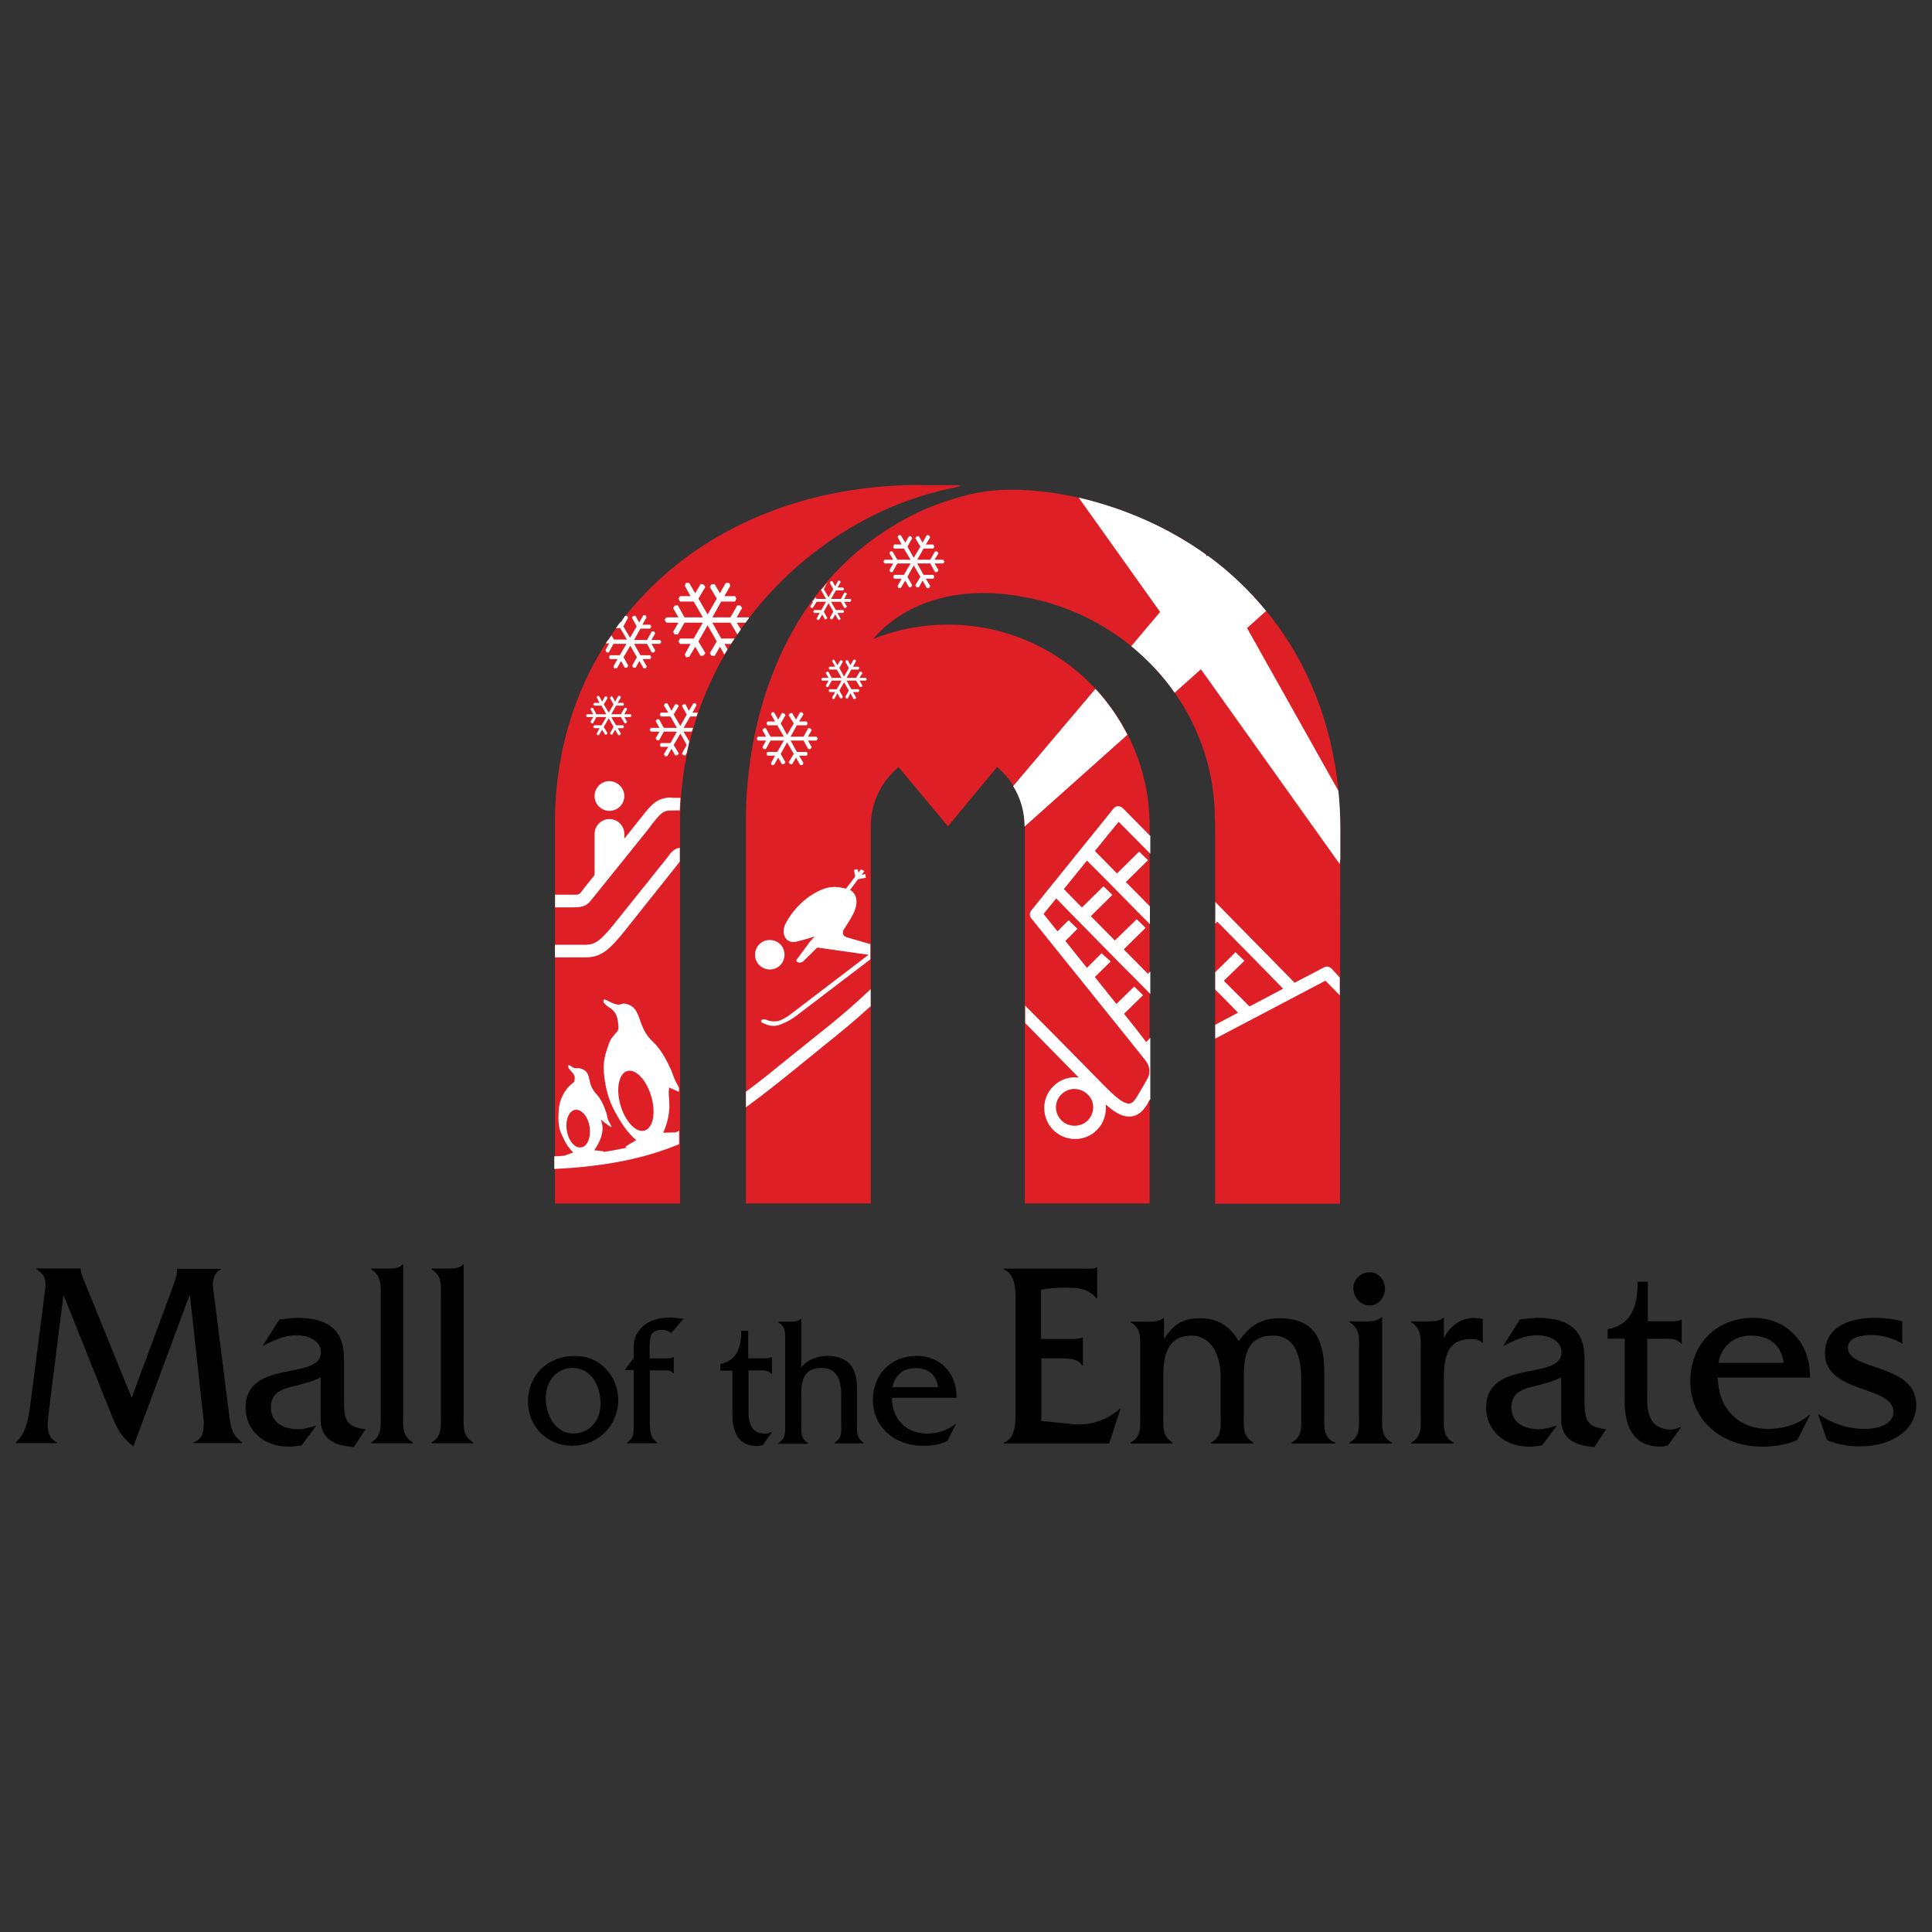
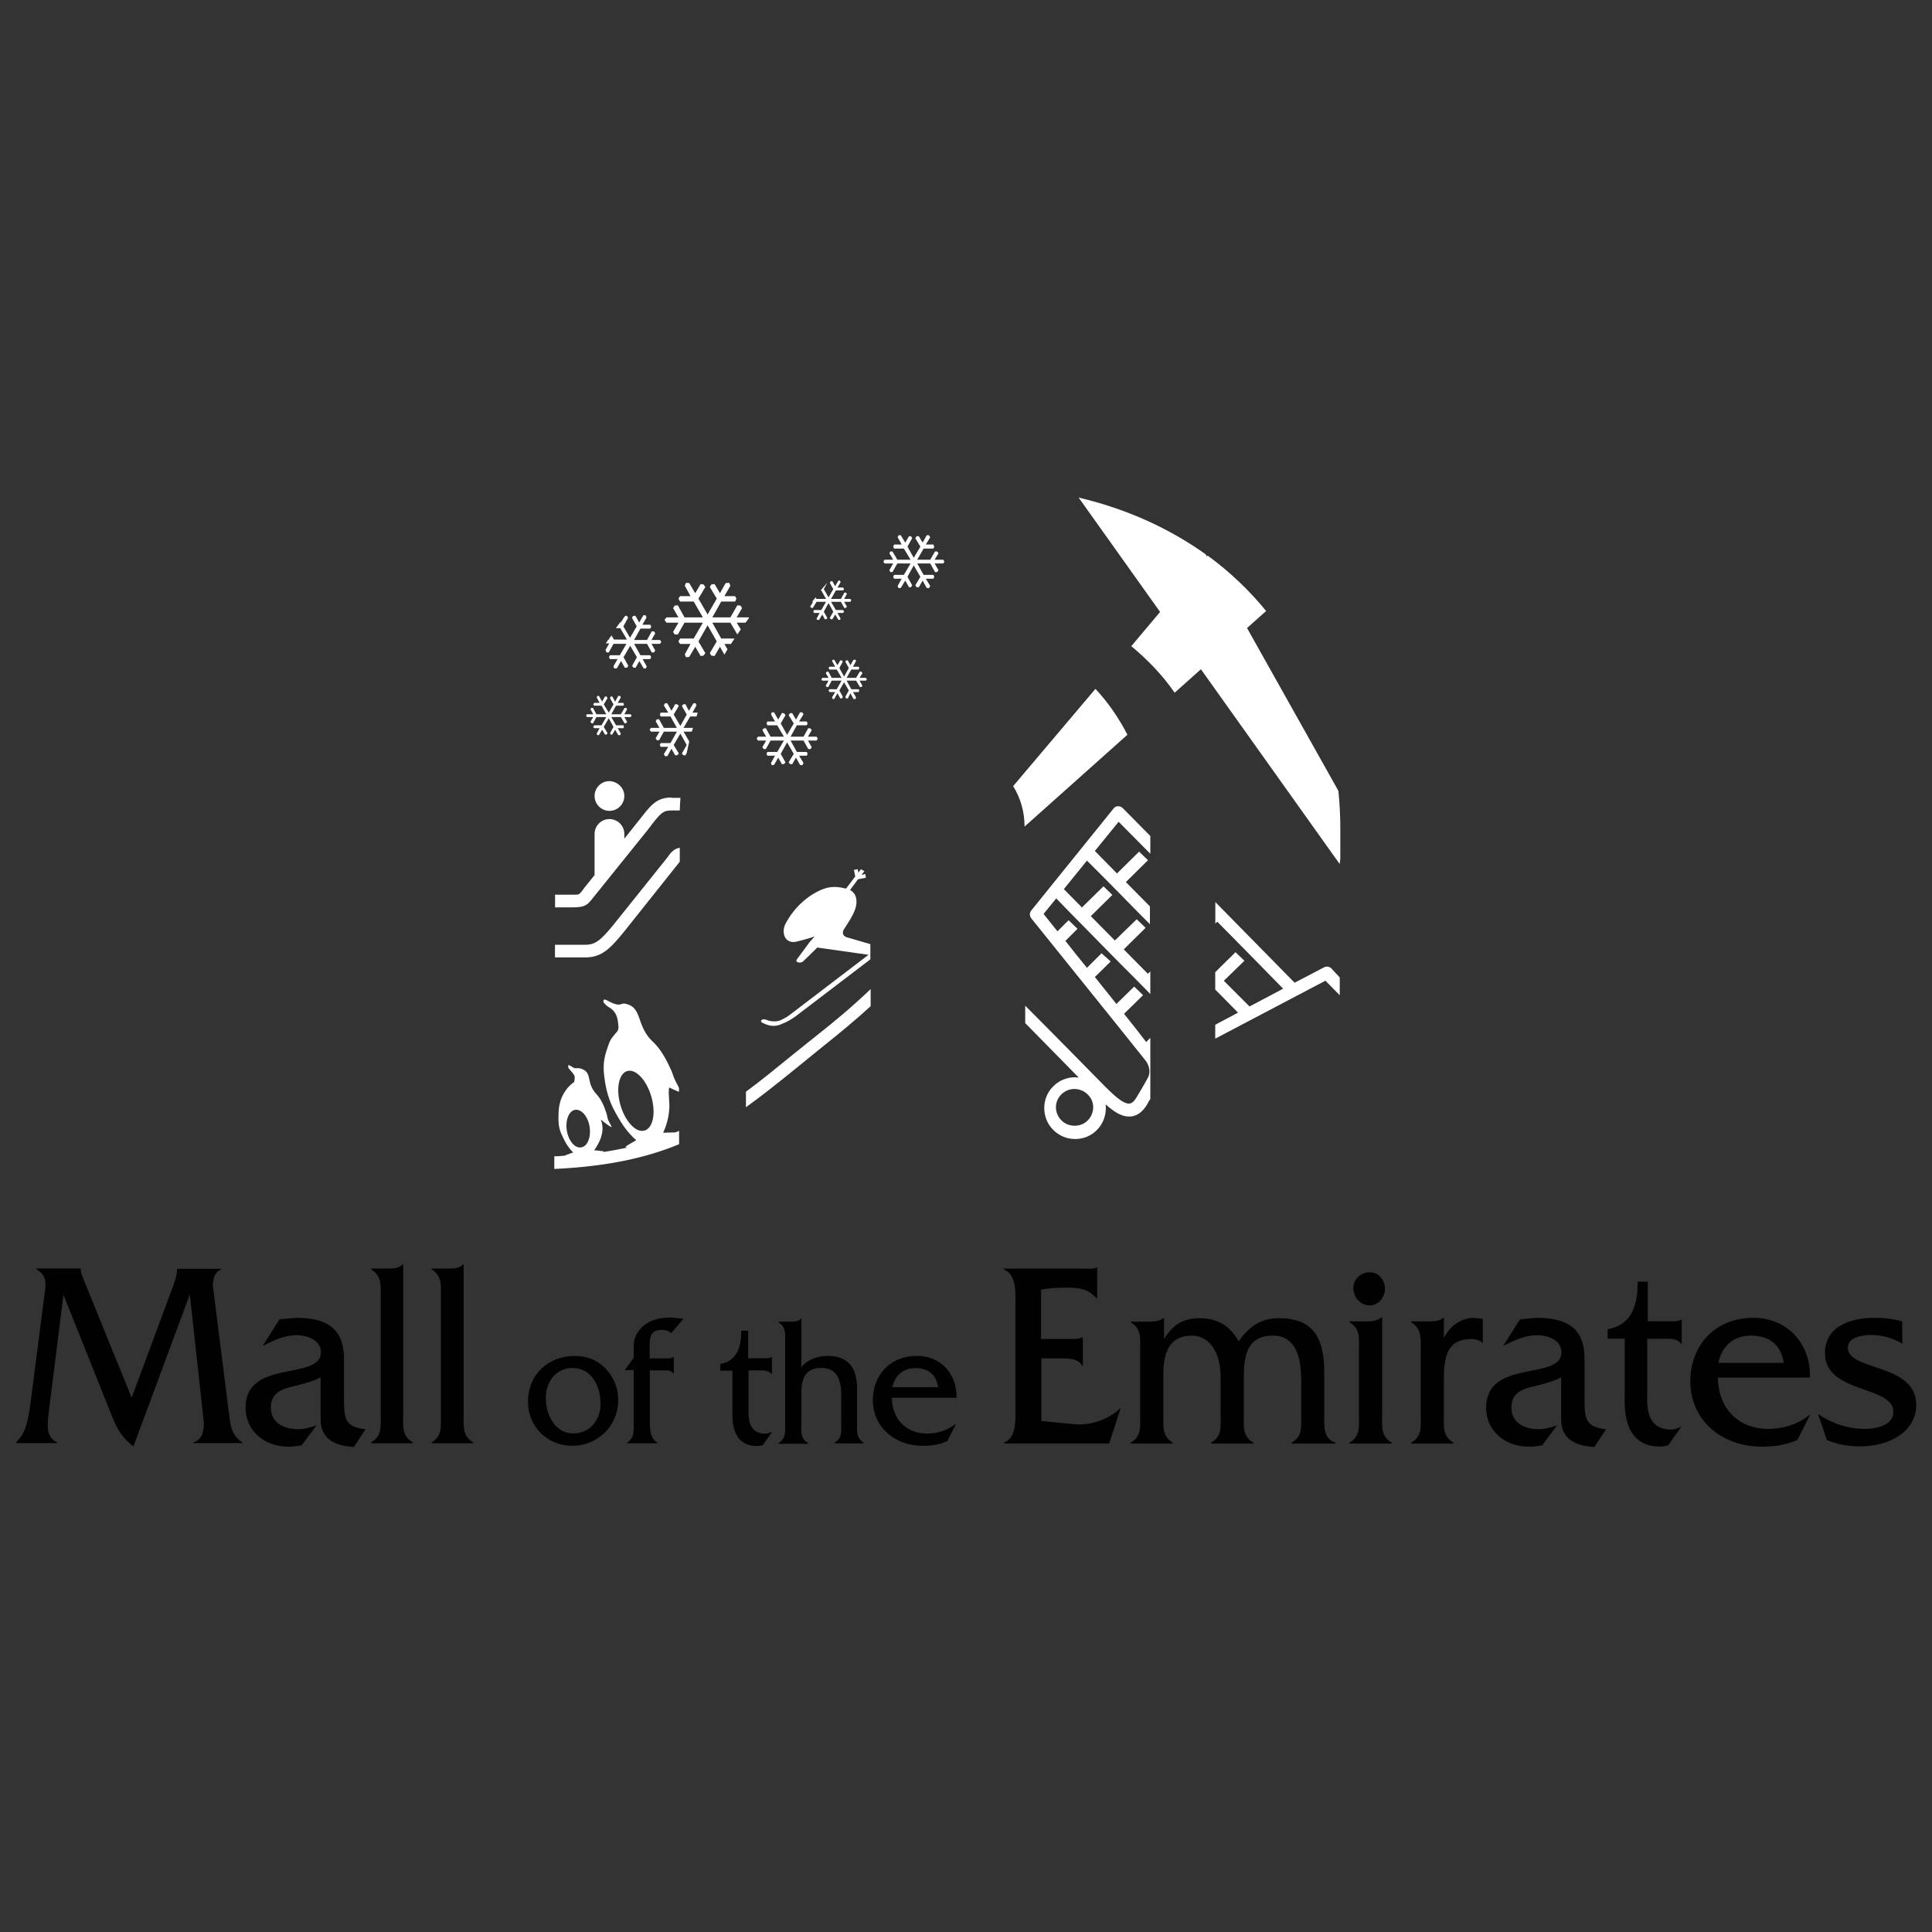
<svg xmlns="http://www.w3.org/2000/svg" xmlns:xlink="http://www.w3.org/1999/xlink" version="1.1" id="Layer_1" x="0px" y="0px" viewBox="0 0 200 200" style="enable-background:new 0 0 200 200;" xml:space="preserve">
  <rect x="0" y="0" width="200" height="200" fill="#333333" stroke="none" />
  <style type="text/css">
	.st0{fill:#010101;}
	.st1{fill:#FFFFFF;}
	.st2{fill:#DE1F26;}
	.st3{clip-path:url(#SVGID_2_);fill:url(#SVGID_3_);}
	.st4{clip-path:url(#SVGID_5_);fill:url(#SVGID_6_);}
	.st5{clip-path:url(#SVGID_8_);fill:url(#SVGID_9_);}
</style>
  <g>
    <path class="st0" d="M17.94,133.08c0.2-0.59,0.39-1.11,0.39-1.7v-0.03h4.52v0.1c-0.62,0.2-0.82,0.98-0.82,1.61l1.7,13.47   c0.16,1.28,0.3,2.03,1.34,2.79v0.07h-5.05v-0.07c0.92-0.3,1.08-1.11,1.08-2.07L19.65,134l-5.84,15.74   c-1.31-1.05-1.67-1.8-2.29-3.31l-4.95-12.39l-1.48,11.8c-0.2,1.67-0.39,2.88,0.82,3.48v0.07H1.65v-0.07   c1.08-1.02,1.25-2.36,1.48-3.84l1.48-11.51c0.1-0.75,0.39-1.87-0.82-2.56v-0.1h4.56v0.03c0,0.43,0.2,0.85,0.36,1.25l4.92,12.1   L17.94,133.08z M37.84,147.96c-2.16-0.26-2.23-1.08-2.23-3.25v-4.13c-0.03-3.34-2.16-4.16-4.98-4.16l-1.7,0.16l-1.74,2.75   c1.18-0.59,2.23-1.11,3.54-1.11c0.95,0,2.49,0.43,2.49,1.77c0,2.98-7.8,0.62-7.8,5.74c0,2.29,1.84,4.03,4.46,4.03   c0.46,0,0.92-0.07,1.34-0.13l1.54-2.07c-0.62,0.2-1.25,0.39-1.87,0.39c-1.38,0-2.85-0.56-2.85-2.26c0-1.67,1.41-1.97,2.66-2.26   c0.85-0.23,1.74-0.43,2.49-0.85v4.36c0,2.2,1.74,2.75,3.44,2.85L37.84,147.96z M38.43,131.34v0.07c1.11,0.69,0.98,1.7,0.98,2.98   v11.97c0,1.25,0.16,2.29-0.98,2.95v0.1h4.29v-0.1c-1.15-0.69-0.98-1.7-0.98-2.95v-15.47h-0.07c-0.39,0.46-1.08,0.43-1.67,0.43   h-1.57V131.34z M44.69,131.34v0.07c1.11,0.69,0.95,1.7,0.95,2.98v11.97c0,1.25,0.16,2.29-0.95,2.95v0.1h4.29v-0.1   c-1.15-0.69-0.98-1.7-0.98-2.95v-15.47h-0.07c-0.39,0.46-1.08,0.43-1.67,0.43h-1.57V131.34z M54.66,145.08   c0,2.72,2.1,4.59,4.59,4.59c2.56,0,4.75-2,4.75-4.75c0-1.31-0.56-2.56-1.51-3.44c-0.89-0.82-1.87-1.11-3.05-1.11   C56.86,140.36,54.66,142.22,54.66,145.08 M62.17,145.31c0,1.74-1.15,3.08-2.82,3.08c-1.87,0-2.85-1.9-2.85-3.67   c0-1.7,1.08-3.11,2.79-3.11C61.22,141.63,62.17,143.47,62.17,145.31 M67.25,141.86h1.74c0.3,0,0.52,0.07,0.69,0.3h0.07v-1.67h-0.07   l-0.3,0.13h-2.13v-1.28c0-1.15,0.23-1.67,1.31-1.67c0.36,0,0.62,0.1,0.92,0.33l1.28-1.48l-1.25-0.13c-1.21,0-2.39,0.23-3.25,1.21   c-0.72,0.85-0.66,1.44-0.66,2.49v0.46l-0.92,1.28h0.92v5.44c0,0.85,0.1,1.57-0.69,2.07v0.07h3.15v-0.07   c-0.89-0.49-0.79-1.77-0.79-2.72v-4.75H67.25z M77.45,141.86h1.08c0.46,0,1.02-0.03,1.31,0.36h0.07v-1.74h-0.07   c-0.2,0.13-0.46,0.13-0.69,0.13h-1.7v-2.85h-0.72c0,1.77-0.46,3.11-2.16,3.44v0.69h1.25v4c0,0.75-0.26,3.8,2.56,3.8   c0.2,0,0.39-0.03,0.59-0.1l0.98-1.38c-0.23,0.1-0.46,0.2-0.72,0.2c-1.93,0-1.74-1.97-1.74-2.69v-3.87H77.45z M80.59,136.82v0.07   c0.79,0.49,0.69,1.18,0.69,2.07v8.36c0,0.89,0.1,1.57-0.69,2.07v0.07h3.05v-0.07c-0.79-0.49-0.69-1.18-0.69-2.07v-3.05   c0-1.7,0.49-2.66,2.1-2.66c1.57,0,2.03,1.21,2.03,2.75v2.92c0,0.89,0.13,1.57-0.69,2.07v0.07h3.02v-0.07   c-0.79-0.49-0.69-1.18-0.69-2.07v-3.48c0-1.87-0.59-3.44-3.11-3.44c-0.89,0-2.13,0.39-2.66,1.21v-5.05h-0.07   c-0.26,0.3-0.69,0.3-1.11,0.3H80.59z M99.02,144.72c0.07-2.46-1.61-4.36-4.1-4.36c-2.72,0-4.56,1.93-4.56,4.59s2.13,4.72,5.21,4.72   c0.85,0,1.74-0.13,2.49-0.49l0.92-1.8h-0.03c-0.85,0.69-1.9,1.02-2.98,1.02c-2.07,0-3.61-1.38-3.64-3.7h6.69V144.72z M92.39,143.6   c0.23-1.21,1.11-1.97,2.36-1.97c1.31,0,2.16,0.62,2.36,1.97H92.39z M107.77,140.62h1.93c0.82,0,1.9-0.03,2.33,0.75h0.07v-2.92   h-0.07c-0.3,0.16-0.72,0.16-1.15,0.16h-3.11v-5.11c0.85-0.16,1.74-0.2,2.66-0.2c1.21,0,2.26,0.1,3.08,1.11h0.07v-3.21h-0.07   c-0.33,0.2-0.79,0.13-1.21,0.13h-8.36v0.1c1.34,0.52,1.18,2.52,1.18,3.77v10.36c0,1.25,0.16,3.28-1.18,3.77v0.1h10.88l1.18-3.61   h-0.07c-1.31,1.21-3.11,1.77-4.82,1.61l-3.31-0.33v-6.49H107.77z M117.05,136.78v0.1c1.15,0.69,0.98,1.67,0.98,2.95v6.56   c0,1.28,0.16,2.29-0.98,2.95v0.1h4.33v-0.1c-1.11-0.72-0.95-1.7-0.95-2.95v-4.2c0-2.62,0.95-3.93,2.95-3.93   c1.61,0,2.98,1.44,2.98,4.33v3.8c0,1.28,0.16,2.29-0.98,2.95v0.1h4.36v-0.1c-1.15-0.69-0.98-1.7-0.98-2.95v-3.97   c0-2.59,0.66-4.16,3.02-4.16c2.1,0,2.92,1.8,2.92,4.59v3.54c0,1.28,0.16,2.29-0.98,2.95v0.1h4.52v-0.1   c-1.31-0.43-1.15-1.77-1.15-2.95v-4.23c0-3.48-0.98-5.7-4.69-5.7c-1.93,0-3.15,0.92-4.16,2.39c-0.95-1.64-2.23-2.39-4.07-2.39   c-1.74,0-2.75,0.69-3.67,2.16v-2.16h-0.07c-0.43,0.33-1.05,0.36-1.61,0.36h-1.77V136.78z M139.7,136.78v0.1   c1.15,0.69,0.98,1.67,0.98,2.95v6.56c0,1.28,0.16,2.29-0.98,2.95v0.1h4.36v-0.1c-1.15-0.69-0.98-1.7-0.98-2.95v-10.03h-0.07   c-0.46,0.43-1.11,0.43-1.7,0.43H139.7L139.7,136.78z M141.8,135.14c0.89,0,1.57-0.82,1.57-1.74c0-0.92-0.69-1.7-1.57-1.7   c-0.85,0-1.7,0.66-1.7,1.61C140.09,134.32,140.85,135.14,141.8,135.14 M146.09,136.78v0.1c1.11,0.69,0.98,1.67,0.98,2.95v6.56   c0,1.28,0.16,2.29-0.98,2.95v0.1h4.36v-0.1c-1.15-0.69-0.98-1.7-0.98-2.95v-3.84c0-2.82,0.85-3.93,2.82-3.93   c0.46,0,0.92,0.1,1.21,0.43v-2.52l-0.95-0.1c-1.31,0-2.49,0.85-3.08,2.1v-2.1h-0.07c-0.36,0.33-0.98,0.36-1.57,0.36H146.09   L146.09,136.78z M166.26,147.96c-2.16-0.26-2.23-1.08-2.23-3.25v-4.13c-0.03-3.34-2.16-4.16-4.98-4.16l-1.7,0.16l-1.74,2.75   c1.18-0.59,2.23-1.11,3.54-1.11c0.95,0,2.49,0.43,2.49,1.77c0,2.98-7.8,0.62-7.8,5.74c0,2.29,1.84,4.03,4.46,4.03   c0.43,0,0.92-0.07,1.34-0.13l1.54-2.07c-0.62,0.2-1.25,0.39-1.87,0.39c-1.38,0-2.85-0.56-2.85-2.26c0-1.67,1.41-1.97,2.66-2.26   c0.85-0.23,1.74-0.43,2.49-0.85v4.36c0,2.2,1.74,2.75,3.44,2.85L166.26,147.96z M170.58,138.59h1.57c0.69,0,1.48-0.07,1.87,0.52   h0.07v-2.49h-0.07c-0.26,0.16-0.66,0.16-0.98,0.16h-2.46v-4.1h-1.05c0,2.56-0.66,4.49-3.11,4.92v0.98h1.77v5.7   c0,1.08-0.36,5.47,3.67,5.47c0.3,0,0.56-0.07,0.82-0.13l1.38-1.93c-0.33,0.13-0.69,0.3-1.05,0.3c-2.79,0-2.49-2.82-2.49-3.87v-5.54   H170.58z M187.37,142.65c0.1-3.54-2.33-6.23-5.87-6.23c-3.9,0-6.52,2.79-6.52,6.59c0,3.84,3.05,6.75,7.47,6.75   c1.21,0,2.49-0.2,3.61-0.69l1.31-2.59h-0.07c-1.21,0.98-2.72,1.44-4.26,1.44c-2.95,0-5.15-1.97-5.21-5.31h9.54V142.65z    M177.89,141.08c0.33-1.74,1.61-2.82,3.38-2.82c1.87,0,3.08,0.92,3.38,2.82H177.89z M196.91,136.78c-0.95-0.26-1.93-0.36-2.88-0.36   c-2.23,0-5.11,0.75-5.11,3.67c0,4.2,7.08,3.31,7.08,6.06c0,1.41-1.8,1.77-2.88,1.77c-1.8,0-3.38-0.52-4.92-1.54l0.92,2.69   c1.08,0.46,2.23,0.66,3.41,0.66c3.38,0,5.84-1.74,5.84-4.29c0-4.36-7.08-3.48-7.08-5.93c0-1.11,1.57-1.31,2.43-1.31   c1.15,0,2.23,0.33,3.21,0.89L196.91,136.78L196.91,136.78z" />
    <path class="st1" d="M111.41,51.61L111.41,51.61z" />
-     <path class="st2" d="M97.8,51.94c-1.67,0.56-3.34,1.25-5.7,2.72c-9.93,6.16-14.39,17.54-14.85,28.52   c-0.03,0.62-0.03,1.25-0.03,1.87l0,0c0,0.07,0,0.36,0,0.49v39.04h12.92V85.54c0-2.46,1.11-4.66,2.88-6.13l5.11,6.13l5.08-6.13   c1.77,1.44,2.88,3.67,2.88,6.13v39.04h12.92V85.54c0-11.54-9.34-20.88-20.88-20.88c-2.72,0-5.34,0.52-7.74,1.48   c2.66-3.11,6.66-4.66,11.02-4.75l0,0c1.38-0.03,2.75,0.1,4.16,0.33c11.44,1.87,20.16,11.47,20.19,23.05   c0.03,0.43,0.03,0.89,0.03,1.34v38.49h12.92c0,0,0.03-38.55,0.03-38.82c0-16.82-10.1-30.32-27.34-34.32   c-0.62-0.13-1.64-0.33-2.52-0.46c-1.28-0.16-2.59-0.3-3.93-0.3C102.16,50.66,100.13,51.15,97.8,51.94 M95.31,50.2   c-22.29,0-37.86,15.05-37.86,34.95v39.44H70.4c0,0,0-21.7,0-39.44c0-18.52,14.06-31.77,28.16-34.62c0.56-0.13,1.25-0.3,0.59-0.3   h-3.84V50.2z" />
    <g>
      <g>
        <defs>
-           <path id="SVGID_1_" d="M138.68,89.44l0.07-0.52c0-1.93,0-3.11,0-3.15c0-1.31-0.07-2.62-0.2-3.9l-13.74-24.49      c-3.74-2.66-8.13-4.69-13.15-5.87L138.68,89.44z" />
+           <path id="SVGID_1_" d="M138.68,89.44l0.07-0.52c0-1.93,0-3.11,0-3.15c0-1.31-0.07-2.62-0.2-3.9l-13.74-24.49      c-3.74-2.66-8.13-4.69-13.15-5.87L138.68,89.44" />
        </defs>
        <clipPath id="SVGID_2_">
          <use xlink:href="#SVGID_1_" style="overflow:visible;" />
        </clipPath>
        <linearGradient id="SVGID_3_" gradientUnits="userSpaceOnUse" x1="-169.529" y1="-411.267" x2="-166.419" y2="-411.267" gradientTransform="matrix(-4.985 -13.695 13.695 -4.985 4920.207 -4280.155)">
          <stop offset="0" style="stop-color:#FFFFFF" />
          <stop offset="0.859" style="stop-color:#FFFFFF" />
          <stop offset="1" style="stop-color:#FFFFFF" />
        </linearGradient>
        <polygon class="st3" points="114.85,98.13 99.51,55.94 135.57,42.79 150.95,84.99    " />
      </g>
    </g>
    <g>
      <g>
        <defs>
          <path id="SVGID_4_" d="M117.11,66.89c1.7,1.41,3.25,3.02,4.49,4.82l9.47-8.46c-1.74-2.13-3.77-4.07-6.06-5.74L117.11,66.89z" />
        </defs>
        <clipPath id="SVGID_5_">
          <use xlink:href="#SVGID_4_" style="overflow:visible;" />
        </clipPath>
        <linearGradient id="SVGID_6_" gradientUnits="userSpaceOnUse" x1="-176.097" y1="-403.551" x2="-172.987" y2="-403.551" gradientTransform="matrix(9.672 -5.584 5.584 9.672 4057.506 2997.914)">
          <stop offset="0" style="stop-color:#FFFFFF" />
          <stop offset="0.012" style="stop-color:#FFFFFF" />
          <stop offset="0.86" style="stop-color:#FFFFFF" />
          <stop offset="1" style="stop-color:#FFFFFF" />
        </linearGradient>
        <polygon class="st4" points="110.98,61.05 127.6,51.48 137.24,68.17 120.62,77.77    " />
      </g>
    </g>
    <g>
      <g>
        <defs>
          <path id="SVGID_7_" d="M104.88,81.38c0.75,1.21,1.18,2.62,1.18,4.16v0.03l10.65-9.51c-0.89-1.74-2-3.34-3.31-4.75L104.88,81.38z      " />
        </defs>
        <clipPath id="SVGID_8_">
          <use xlink:href="#SVGID_7_" style="overflow:visible;" />
        </clipPath>
        <linearGradient id="SVGID_9_" gradientUnits="userSpaceOnUse" x1="-176.097" y1="-403.225" x2="-172.988" y2="-403.225" gradientTransform="matrix(9.672 -5.584 5.584 9.672 4058.35 2999.371)">
          <stop offset="0" style="stop-color:#FFFFFF" />
          <stop offset="0.012" style="stop-color:#FFFFFF" />
          <stop offset="0.86" style="stop-color:#FFFFFF" />
          <stop offset="1" style="stop-color:#FFFFFF" />
        </linearGradient>
        <polygon class="st5" points="98.72,74.89 113.77,66.2 122.88,82 107.84,90.69    " />
      </g>
    </g>
    <g>
      <polygon class="st1" points="84.07,62.3 84.17,62.3 83.87,62.79 83.97,62.92 84.13,62.95 84.53,62.3 85.51,62.3 85.02,63.15     84.26,63.15 84.2,63.32 84.26,63.45 84.85,63.45 84.53,64.04 84.59,64.17 84.79,64.17 85.12,63.61 85.38,64.1 85.54,64.1     85.64,63.97 85.28,63.32 85.77,62.43 86.26,63.32 85.9,63.97 86,64.1 86.17,64.1 86.46,63.61 86.79,64.17 86.95,64.17     87.02,64.04 86.69,63.45 87.28,63.45 87.38,63.32 87.28,63.15 86.53,63.15 86.03,62.3 87.05,62.3 87.41,62.95 87.58,62.92     87.67,62.79 87.38,62.3 88.03,62.3 88.13,62.14 88.03,62 87.38,62 87.67,61.48 87.58,61.35 87.41,61.35 87.05,62 86.03,62     86.53,61.12 87.28,61.12 87.38,60.99 87.28,60.82 86.69,60.82 87.02,60.27 86.95,60.1 86.79,60.1 86.46,60.69 86.17,60.17     86,60.17 85.9,60.33 86.26,60.99 85.77,61.84 85.28,60.99 85.64,60.33 84.95,61.12 85.02,61.12 85.51,62 84.53,62 84.43,61.84       " />
      <path class="st1" d="M64.63,82.4c0,0.85-0.69,1.54-1.54,1.54s-1.54-0.69-1.54-1.54c0-0.85,0.69-1.54,1.54-1.54    C63.94,80.89,64.63,81.58,64.63,82.4" />
      <path class="st1" d="M87.64,97.02c0,0-0.26-0.07-0.36-0.3c-0.07-0.2,0.03-0.43,0.03-0.43c0.59-0.98,1.7-2.33,1.25-3.54    c-0.13-0.33-0.43-0.56-0.56-0.62l0.82-1.11l0.82-0.16l-0.07-0.39l-0.39,0.1l0.3-0.39l-0.36-0.2l-0.26,0.36l-0.07-0.36l-0.39,0.07    l0.13,0.66v0.03l-0.95,1.25c-0.56-0.13-1.38-0.33-2.33,0.03c-1.74,0.66-3.21,2.13-4,3.74c-0.36,0.95,0.07,1.9,1.11,1.74    c0.16-0.03,1.44-0.36,1.97-0.56l-0.52,0.59c0,0-1.05,1.41-1.31,1.77s0.43,0.46,0.66,0.2c0.26-0.23,1.44-1.41,1.44-1.41l5.31,0.75    l-8.13,6.2c-0.26,0.2-0.56,0.39-1.02,0.59c-0.52,0.2-1.18,0.07-1.44-0.07c-0.46-0.16-0.69,0.16-0.43,0.3    c0.3,0.13,0.98,0.56,1.9,0.2c0.85-0.33,1.18-0.59,1.57-0.85l7.74-5.9v-1.57L87.64,97.02z" />
      <path class="st1" d="M69.09,88.76l-5.51,6.88c-1.41,1.74-1.97,2.16-2.98,2.16h-3.15v1.31h3.15c1.61,0,2.49-0.79,4-2.66l5.51-6.92    l0.03-0.03c0.1-0.13,0.16-0.23,0.23-0.3v-1.44C69.84,87.84,69.48,88.17,69.09,88.76" />
      <path class="st1" d="M69.48,82.56c-1.48,0-2.1,0.79-3.05,2c-0.13,0.16-0.26,0.33-0.39,0.49l-1.41,1.77v-0.49    c0-0.85-0.69-1.54-1.54-1.54s-1.54,0.69-1.54,1.54v4.26l-1.08,1.34l-0.16,0.23c-0.36,0.46-0.36,0.46-0.98,0.46h-1.87v1.31h1.87    c1.18,0,1.48-0.23,2.03-0.95l5.7-7.08c0.13-0.2,0.3-0.36,0.39-0.52c0.95-1.21,1.21-1.48,2.03-1.48h0.89    c0-0.26,0.03-0.72,0.07-1.31h-0.95V82.56z" />
-       <path class="st1" d="M79.64,100.36c0.85,0.03,1.54-0.62,1.57-1.48s-0.62-1.54-1.48-1.57c-0.85-0.03-1.54,0.62-1.57,1.48    C78.13,99.64,78.82,100.33,79.64,100.36" />
      <path class="st1" d="M69.94,111.93c-0.2-0.36-0.3-0.79-0.46-1.15c-0.49-1.08-1.05-2.13-1.87-2.92c-0.62-0.56-0.98-1.21-1.28-2.03    c-0.39-1.15-0.59-1.7-1.61-1.93c-0.46-0.1-0.46,0.39-1.61-0.2c-0.13-0.07-0.39-0.23-0.56-0.23c-0.1,0.03-0.1,0.23-0.07,0.3    c0.13,0.16,0.3,0.33,0.49,0.46c0.98,0.52,0.98,1.41,1.05,1.97c0.03,0.2-0.03,0.49-0.16,0.62c-0.33,0.39-0.66,0.72-0.82,1.21    c-0.46,1.25-0.66,2-0.49,3.38c0.16,1.34,0.46,2.49,1.11,3.67c0.62,1.15,1.25,2.13,2.2,2.95c-0.23,0.13-0.72,0.43-0.95,0.56    l-0.16,0.13c0,0.07,0.1,0.07,0.23,0.07c-0.79,0.16-1.61,0.33-2.49,0.46c0,0,0-0.03-0.03-0.07l-0.23-0.03    c-0.2-0.03-0.56-0.07-0.72-0.07c0.3-0.43,0.56-0.89,0.72-1.38c0.13-0.46,0.26-1.02-0.03-1.8c0,0,0.69,0.56,0.92,0.69    c0.13,0.07,0.2,0.1,0.2,0.07c-0.1-0.26-0.26-0.46-0.36-0.72c-0.1-0.23-0.1-0.49-0.2-0.75c-0.23-0.72-0.52-1.38-1.02-1.93    c-0.36-0.39-0.59-0.82-0.69-1.34c-0.16-0.75-0.23-1.08-0.95-1.31c-0.33-0.1-0.52,0.07-0.82-0.13c-0.07-0.07-0.3-0.16-0.39-0.23    c-0.07-0.03-0.07,0.16-0.07,0.2c0,0.13,0.2,0.3,0.26,0.39c0.49,0.52,0.43,0.66,0.39,0.98c0,0.1-0.03,0.2-0.13,0.26    c-0.26,0.2-0.52,0.43-0.72,0.72c-0.49,0.66-0.72,1.34-0.79,2.2c-0.03,0.82-0.07,1.57,0.26,2.33c0.33,0.75,0.66,1.41,1.25,1.97    c-0.2,0.07-0.56,0.2-0.72,0.26l-0.13,0.07l0,0c-0.36,0.03-0.72,0.07-1.11,0.07v1.31c5.47-0.26,9.51-1.15,12.92-2.56v-1.38    c-0.13,0.07-0.3,0.13-0.43,0.16h-0.2c-0.26,0-0.79,0.03-1.02,0.03c0.33-0.72,0.56-1.51,0.62-2.33c0.1-0.75-0.13-1.67,0-2.36    c0,0,0.59,0.3,0.95,0.43c0.03,0,0.03,0,0.07,0v-0.36C70.2,112.39,70.04,112.16,69.94,111.93 M60.1,118.78    c-0.66,0.07-1.31-0.79-1.44-1.87c-0.13-1.08,0.3-2,0.95-2.03s1.31,0.79,1.44,1.87C61.18,117.83,60.76,118.75,60.1,118.78     M66.66,117.05c-0.89,0.2-2-1.05-2.46-2.75c-0.46-1.7-0.1-3.25,0.79-3.44c0.89-0.2,2,1.05,2.46,2.75    C67.91,115.31,67.58,116.85,66.66,117.05" />
      <path class="st1" d="M81.71,109.47c-1.57,1.28-3.02,2.46-4.49,3.54v1.61c1.74-1.25,3.44-2.62,5.31-4.13    c0.85-0.69,1.7-1.38,2.62-2.13c1.8-1.44,3.44-2.79,4.98-4.2v-1.77c-1.74,1.67-3.64,3.28-5.77,4.95    C83.41,108.1,82.53,108.82,81.71,109.47" />
      <polygon class="st1" points="77.54,63.97 77.51,63.91 76.26,63.91 76.82,62.95 76.66,62.69 76.33,62.66 75.61,63.91 73.74,63.91     74.66,62.27 76.1,62.27 76.23,61.97 76.1,61.71 74.99,61.71 75.61,60.63 75.48,60.33 75.12,60.36 74.53,61.41 73.97,60.46     73.64,60.5 73.48,60.76 74.2,61.97 73.25,63.61 72.3,61.97 73.02,60.76 72.82,60.5 72.53,60.46 71.97,61.41 71.35,60.36     71.02,60.33 70.89,60.63 71.48,61.71 70.4,61.71 70.23,61.97 70.4,62.27 71.81,62.27 72.76,63.91 70.86,63.91 70.17,62.66     69.84,62.69 69.68,62.95 70.23,63.91 68.99,63.91 68.79,64.17 68.99,64.46 70.23,64.46 69.68,65.41 69.84,65.68 70.17,65.68     70.86,64.46 72.76,64.46 71.81,66.1 70.4,66.1 70.23,66.4 70.4,66.66 71.48,66.66 70.89,67.74 71.02,68.04 71.35,68 71.97,66.95     72.53,67.91 72.82,67.87 73.02,67.61 72.3,66.4 73.25,64.73 74.2,66.4 73.48,67.61 73.64,67.87 73.97,67.91 74.53,66.95     74.99,67.77 75.31,67.22 74.99,66.66 75.67,66.66 76.04,66.1 74.66,66.1 73.74,64.46 75.61,64.46 76.33,65.68 76.69,65.15     76.26,64.46 77.18,64.46   " />
      <polygon class="st1" points="72.1,73.02 72,72.79 71.77,72.82 71.31,73.58 70.95,72.89 70.72,72.92 70.59,73.08 71.09,73.97     70.43,75.15 69.74,73.97 70.27,73.08 70.13,72.92 69.9,72.89 69.51,73.58 69.09,72.82 68.86,72.79 68.72,73.02 69.18,73.77     68.4,73.77 68.3,73.97 68.4,74.17 69.41,74.17 70.07,75.35 68.72,75.35 68.23,74.46 68,74.46 67.87,74.66 68.27,75.35     67.38,75.35 67.25,75.54 67.38,75.74 68.27,75.74 67.87,76.43 68,76.63 68.23,76.63 68.72,75.74 70.07,75.74 69.41,76.92     68.4,76.92 68.3,77.12 68.4,77.31 69.18,77.31 68.72,78.07 68.86,78.3 69.09,78.26 69.51,77.51 69.9,78.2 70.13,78.17 70.27,78     69.74,77.12 70.43,75.94 71.09,77.12 70.59,78 70.72,78.17 70.95,78.2 71.09,77.94 71.35,76.76 70.76,75.74 71.61,75.74     71.74,75.35 70.76,75.35 71.45,74.17 72.1,74.17 72.23,73.77 71.68,73.77   " />
      <polygon class="st1" points="79.31,76.66 78.92,77.35 79.05,77.54 79.28,77.54 79.77,76.66 81.15,76.66 80.46,77.84 79.44,77.84     79.35,78.04 79.44,78.23 80.23,78.23 79.81,78.99 79.9,79.22 80.13,79.18 80.56,78.43 80.95,79.12 81.18,79.08 81.31,78.92     80.82,78.04 81.48,76.85 82.17,78.04 81.64,78.92 81.77,79.08 82,79.12 82.4,78.43 82.82,79.18 83.05,79.22 83.18,78.99     82.72,78.23 83.51,78.23 83.61,78.04 83.51,77.84 82.49,77.84 81.84,76.66 83.18,76.66 83.67,77.54 83.9,77.54 84.03,77.35     83.64,76.66 84.53,76.66 84.66,76.46 84.53,76.26 83.64,76.26 84.03,75.58 83.9,75.41 83.67,75.38 83.18,76.26 81.84,76.26     82.49,75.08 83.51,75.08 83.61,74.89 83.51,74.69 82.72,74.69 83.18,73.94 83.05,73.74 82.82,73.74 82.4,74.49 82,73.81     81.77,73.84 81.64,74.04 82.17,74.89 81.48,76.07 80.82,74.89 81.31,74.04 81.18,73.84 80.95,73.81 80.56,74.49 80.13,73.74     79.9,73.74 79.81,73.94 80.23,74.69 79.44,74.69 79.35,74.89 79.44,75.08 80.46,75.08 81.15,76.26 79.77,76.26 79.28,75.38     79.05,75.41 78.92,75.58 79.31,76.26 78.46,76.26 78.33,76.46 78.46,76.66   " />
      <path class="st1" d="M62.79,67.54h0.23l0.49-0.89h1.34l-0.69,1.18h-1.02l-0.1,0.2l0.1,0.2h0.79l-0.43,0.75l0.1,0.23l0.26-0.03    l0.43-0.75l0.39,0.69h0.23l0.13-0.2l-0.49-0.89l0.69-1.18l0.69,1.18l-0.49,0.89l0.13,0.2h0.23l0.39-0.69l0.43,0.75l0.23,0.03    l0.1-0.23l-0.43-0.75h0.79l0.1-0.2l-0.1-0.2H66.3l-0.66-1.18h1.34l0.49,0.89h0.23l0.13-0.2l-0.39-0.69h0.89l0.13-0.2l-0.13-0.2    h-0.89l0.39-0.69l-0.13-0.2h-0.23l-0.49,0.89h-1.34l0.66-1.18h1.02l0.1-0.2l-0.1-0.2H66.5l0.43-0.75l-0.1-0.23h-0.23l-0.43,0.75    l-0.39-0.69h-0.23l-0.13,0.2l0.49,0.89l-0.69,1.18l-0.69-1.18l0.49-0.89l-0.13-0.2h-0.16l-0.16,0.2l-0.3,0.49l-0.03-0.07    c-0.1,0.13-0.49,0.66-0.49,0.66h0.46l0.69,1.18h-1.34l-0.26-0.43l-0.26,0.36l0.03,0.07h-0.1l-0.26,0.39h0.36l-0.39,0.69    L62.79,67.54z" />
      <polygon class="st1" points="96.75,57.94 97.15,57.28 97.02,57.09 96.79,57.09 96.3,57.94 94.95,57.94 95.61,56.79 96.62,56.79     96.72,56.59 96.62,56.37 95.84,56.37 96.3,55.61 96.16,55.41 95.93,55.41 95.51,56.17 95.12,55.51 94.89,55.51 94.75,55.71     95.28,56.59 94.59,57.74 93.94,56.59 94.43,55.71 94.3,55.51 94.1,55.51 93.71,56.17 93.25,55.41 93.02,55.41 92.92,55.61     93.34,56.37 92.56,56.37 92.46,56.59 92.56,56.79 93.57,56.79 94.26,57.94 92.89,57.94 92.39,57.09 92.16,57.09 92.07,57.28     92.46,57.94 91.57,57.94 91.44,58.14 91.57,58.33 92.46,58.33 92.07,59.02 92.16,59.22 92.39,59.22 92.89,58.33 94.26,58.33     93.57,59.51 92.56,59.51 92.46,59.71 92.56,59.91 93.34,59.91 92.92,60.66 93.02,60.89 93.25,60.86 93.71,60.1 94.1,60.79     94.3,60.79 94.43,60.59 93.94,59.71 94.59,58.53 95.28,59.71 94.75,60.59 94.89,60.79 95.12,60.79 95.51,60.1 95.93,60.86     96.16,60.89 96.3,60.66 95.84,59.91 96.62,59.91 96.72,59.71 96.62,59.51 95.61,59.51 94.95,58.33 96.3,58.33 96.79,59.22     97.02,59.22 97.15,59.02 96.75,58.33 97.64,58.33 97.77,58.14 97.64,57.94   " />
      <polygon class="st1" points="85.77,70.46 85.48,70.99 85.58,71.12 85.74,71.12 86.1,70.46 87.12,70.46 86.62,71.35 85.87,71.35     85.77,71.48 85.87,71.64 86.46,71.64 86.13,72.2 86.2,72.36 86.36,72.36 86.69,71.77 86.99,72.3 87.15,72.3 87.25,72.13     86.89,71.48 87.38,70.63 87.87,71.48 87.51,72.13 87.58,72.3 87.77,72.3 88.03,71.77 88.36,72.36 88.56,72.36 88.62,72.2     88.3,71.64 88.89,71.64 88.95,71.48 88.89,71.35 88.13,71.35 87.64,70.46 88.62,70.46 89.02,71.12 89.18,71.12 89.28,70.99     88.98,70.46 89.64,70.46 89.74,70.33 89.64,70.17 88.98,70.17 89.28,69.68 89.18,69.54 89.02,69.51 88.62,70.17 87.64,70.17     88.13,69.31 88.89,69.31 88.95,69.15 88.89,69.02 88.3,69.02 88.62,68.43 88.56,68.3 88.36,68.3 88.03,68.86 87.77,68.36     87.58,68.36 87.51,68.5 87.87,69.15 87.38,70.04 86.89,69.15 87.25,68.5 87.15,68.36 86.99,68.36 86.69,68.86 86.36,68.3     86.2,68.3 86.13,68.43 86.46,69.02 85.87,69.02 85.77,69.15 85.87,69.31 86.62,69.31 87.12,70.17 86.1,70.17 85.74,69.51     85.58,69.54 85.48,69.68 85.77,70.17 85.12,70.17 85.02,70.33 85.12,70.46   " />
      <polygon class="st1" points="61.41,74.23 61.12,74.72 61.22,74.86 61.38,74.89 61.74,74.23 62.76,74.23 62.27,75.08 61.51,75.08     61.41,75.25 61.51,75.38 62.07,75.38 61.77,75.94 61.84,76.1 62,76.1 62.33,75.54 62.63,76.04 62.79,76.04 62.89,75.9 62.5,75.25     63.02,74.36 63.51,75.25 63.15,75.9 63.22,76.04 63.38,76.04 63.68,75.54 64,76.1 64.2,76.1 64.27,75.94 63.94,75.38 64.53,75.38     64.59,75.25 64.53,75.08 63.77,75.08 63.28,74.23 64.27,74.23 64.66,74.89 64.82,74.86 64.92,74.72 64.63,74.23 65.28,74.23     65.38,74.07 65.28,73.94 64.63,73.94 64.92,73.41 64.82,73.28 64.66,73.28 64.27,73.94 63.28,73.94 63.77,73.05 64.53,73.05     64.59,72.92 64.53,72.76 63.94,72.76 64.27,72.2 64.2,72.04 64,72.04 63.68,72.63 63.38,72.1 63.22,72.1 63.15,72.27 63.51,72.92     63.02,73.77 62.5,72.92 62.89,72.27 62.79,72.1 62.63,72.1 62.33,72.63 62,72.04 61.84,72.04 61.77,72.2 62.07,72.76 61.51,72.76     61.41,72.92 61.51,73.05 62.27,73.05 62.76,73.94 61.74,73.94 61.38,73.28 61.22,73.28 61.12,73.41 61.41,73.94 60.76,73.94     60.66,74.07 60.76,74.23   " />
      <path class="st1" d="M137.83,100.26c-0.2-0.2-0.49-0.26-0.75-0.13l-3.08,1.61c-0.03-0.07-0.07-0.13-0.13-0.16l-8.06-8.2v2.23    l0.2-0.2l2.13,2.16l0,0l1.87,1.9l0,0l2.82,2.88l-3.48,1.84l-2.66-2.66l2.13-2.07l-0.92-0.89l-2.1,2.07v1.8l0.59,0.59l0,0l1.77,1.8    l-2.36,1.25v1.44l11.41-6l1.48,1.51v-1.84L137.83,100.26z" />
      <path class="st1" d="M116.36,104.95l1.97-1.93l-0.92-0.89l-1.84,1.8c-0.72-0.89-1.48-1.84-2.23-2.79l1.64-1.61l-0.95-0.85    l-1.51,1.51c-0.79-0.98-1.57-1.93-2.23-2.79l1.25-1.25l-0.92-0.89l-1.15,1.15c-0.62-0.79-1.15-1.41-1.44-1.8l1.31-1.61l1.34,1.38    l1.87,1.9l0,0l1.54,1.57l1.84,1.87l1.48,1.48l0,0l1.67,1.7v-2.33l-0.26,0.23l-2.49-2.52l2.26-2.23l-0.92-0.89l-2.26,2.2    l-2.49-2.52l2.23-2.2l-0.92-0.89L112,93.94l-1.87-1.9l2.39-2.95l1.93,1.93l0,0l1.87,1.9l0,0l1.38,1.41l1.34,1.34v-1.84l-2.49-2.52    l2.29-2.26l-0.92-0.89l-2.29,2.26l-2.29-2.33l2.46-3.02l3.28,3.31v-1.84l-2.85-2.88c-0.13-0.13-0.3-0.2-0.49-0.2    s-0.36,0.1-0.46,0.23l-8.52,10.56c-0.2,0.23-0.2,0.56,0,0.82c0.1,0.13,10.43,12.95,11.83,14.72c0.43,0.56,0.52,1.28,0.23,1.8    l-0.33,0.59c-0.26,0.46-0.26,0.46-0.36,0.62c-0.07,0.13-0.2,0.33-0.49,0.82c-0.23,0.39-0.46,0.59-0.72,0.62    c-0.69,0.07-1.8-1.05-2.56-1.8c0,0-5.05-5.15-8.23-8.33v1.8c2,2.03,4.13,4.2,5.54,5.64c-0.13,0-0.26-0.03-0.39-0.03    c-0.85,0-1.64,0.33-2.23,0.92c-0.62,0.59-0.95,1.41-0.95,2.26s0.33,1.67,0.92,2.26c0.62,0.62,1.41,0.95,2.29,0.95    c0.85,0,1.64-0.33,2.23-0.92c0.72-0.72,1.02-1.7,0.92-2.66c0.75,0.66,1.54,1.25,2.39,1.25c0.07,0,0.16,0,0.23,0    c0.66-0.07,1.21-0.49,1.67-1.25c0.13-0.26,0.23-0.43,0.33-0.56v-6.33l-0.43,0.43C118,107.02,117.24,106.03,116.36,104.95     M112.59,116c-0.72,0.72-2,0.72-2.72-0.03c-0.36-0.36-0.56-0.85-0.56-1.34c0-0.52,0.2-0.98,0.56-1.34    c0.36-0.36,0.85-0.56,1.34-0.56c0.52,0,1.02,0.2,1.38,0.56C113.38,114.03,113.34,115.24,112.59,116" />
    </g>
  </g>
</svg>